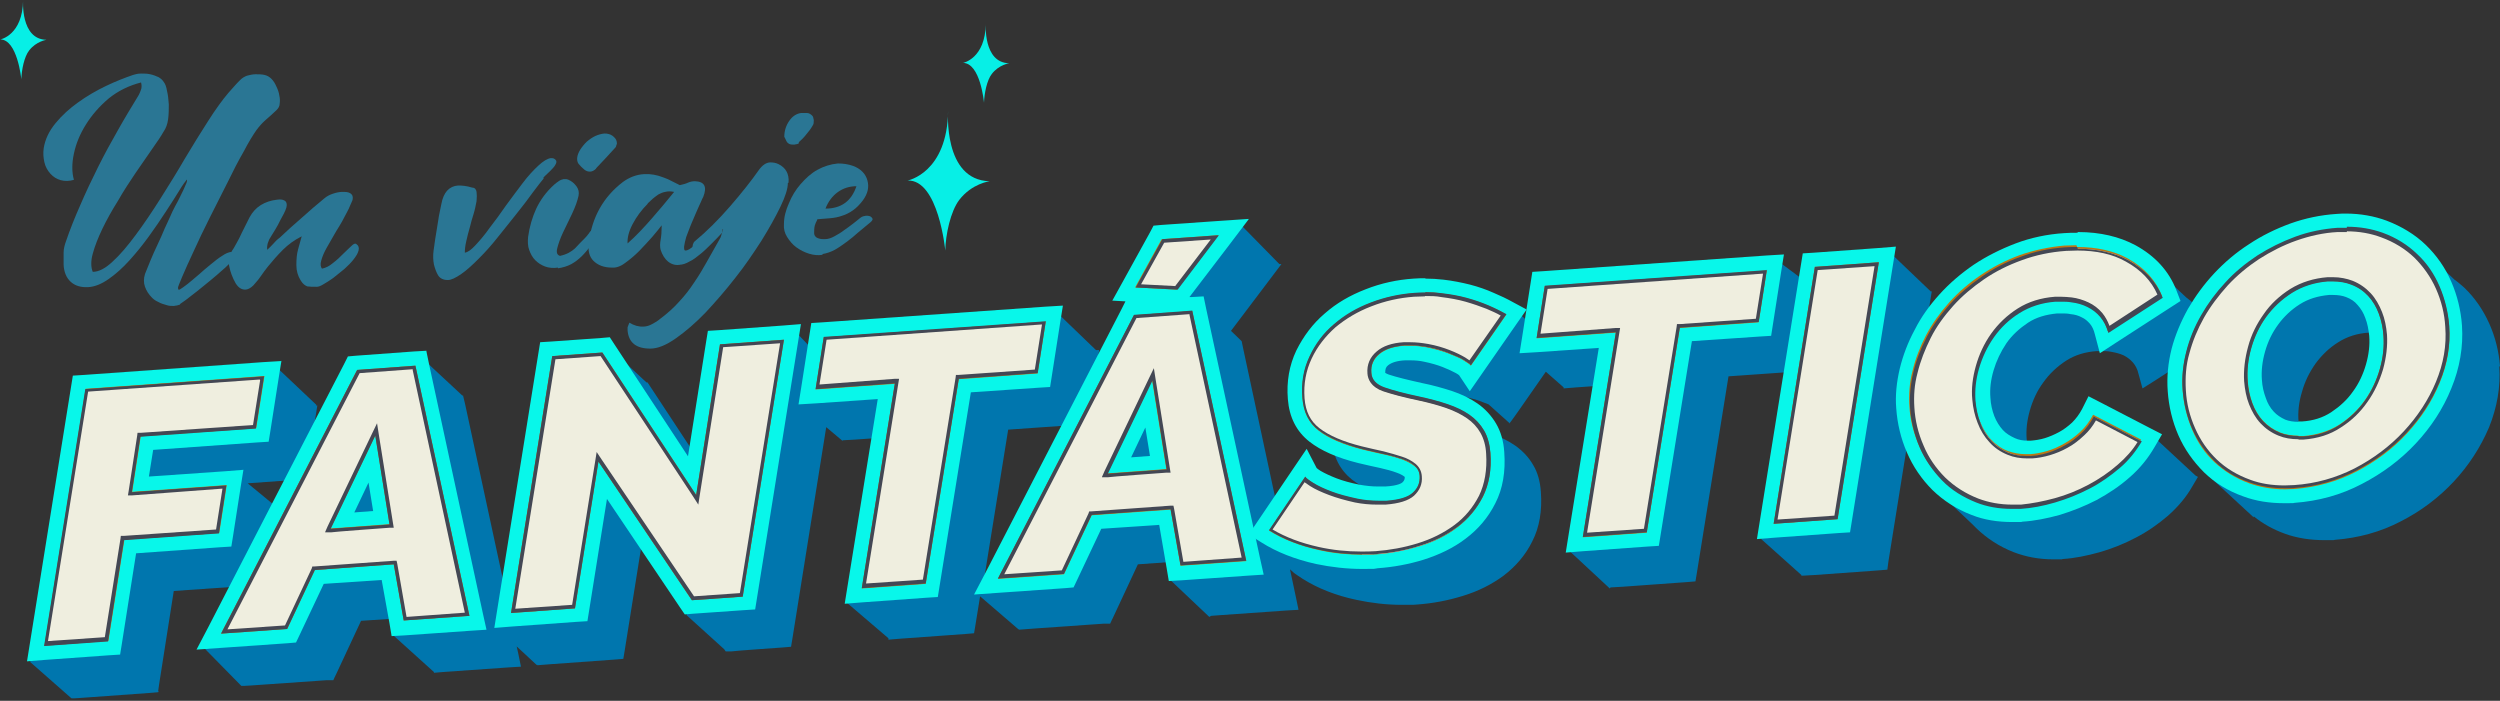
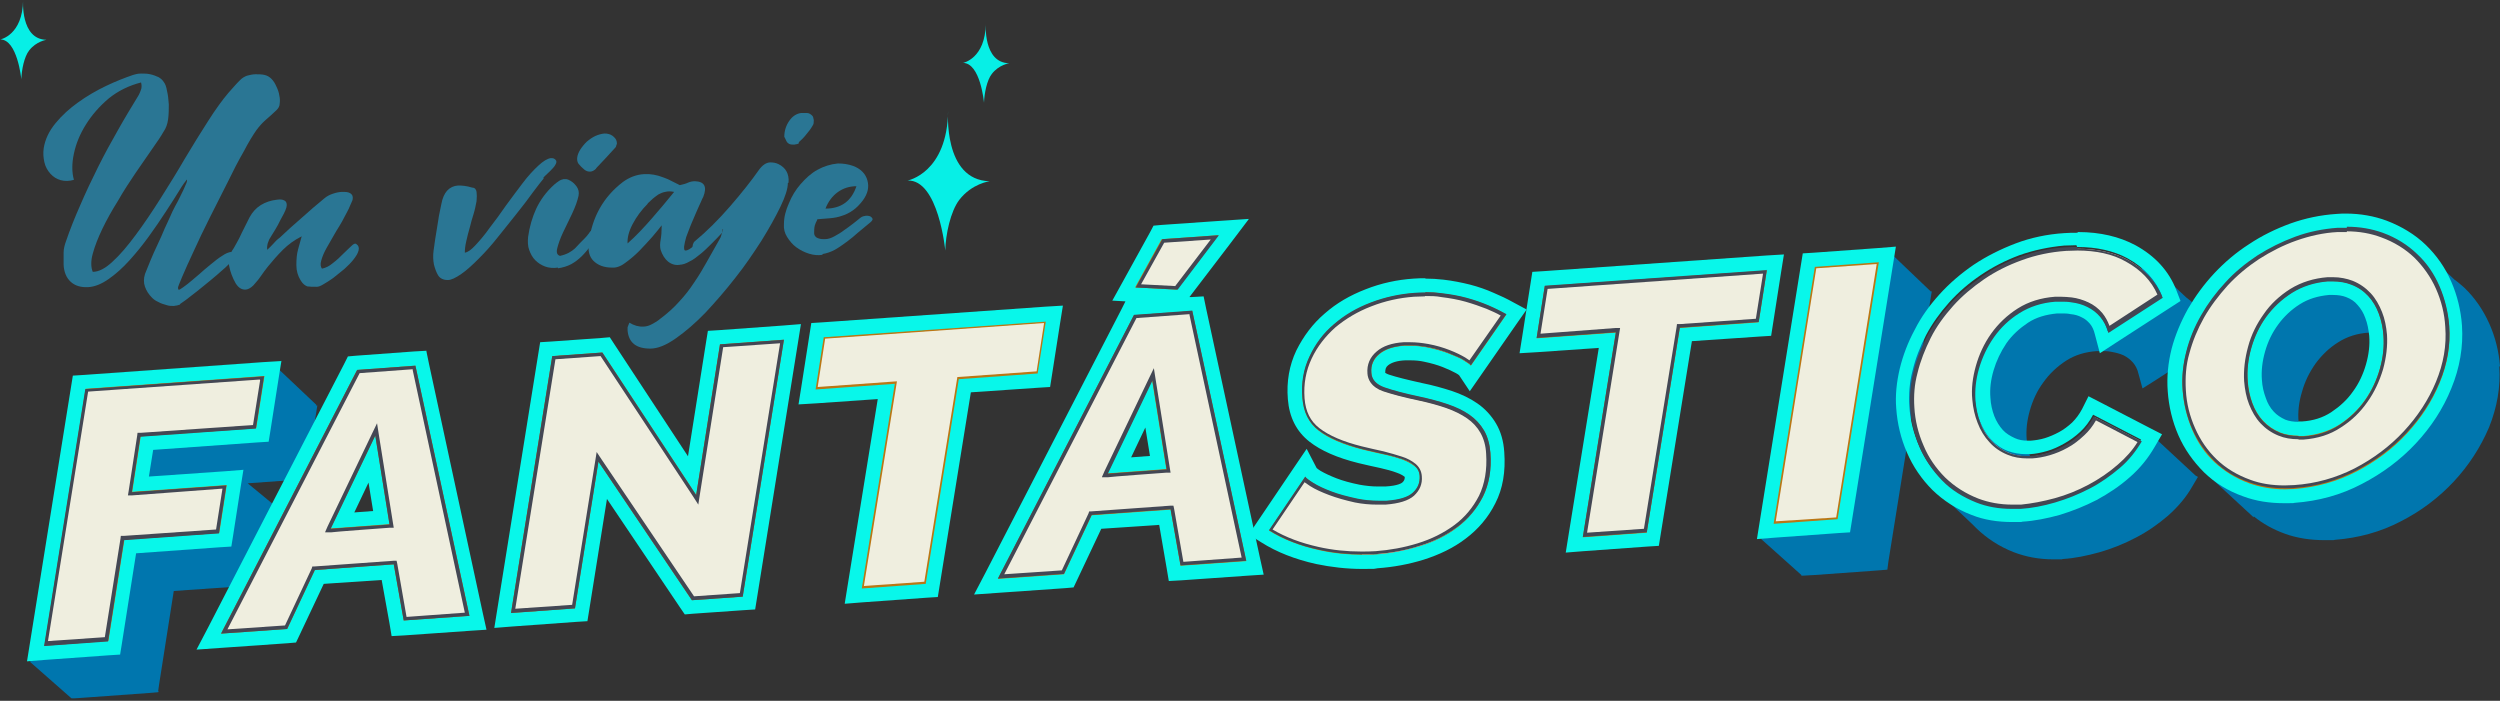
<svg xmlns="http://www.w3.org/2000/svg" width="610" height="171" viewBox="0 0 610 171" fill="none">
  <rect x="0" y="0" width="610" height="171" fill="#333333" stroke="none" />
  <g clip-path="url(#clip0_498_733)">
    <path d="M65.552 142.55L65.899 140.469L67.72 128.763L68.067 126.422L69.281 125.208L60.436 117.925L72.489 117.058L74.57 116.884L74.917 114.803L76.911 102.144L77.431 98.935H77.084L77.171 98.762L67.633 89.744L64.945 99.889L30.435 102.317L28.354 102.49L28.007 104.571L7.89 159.458L7.37 161.539L17.428 170.384H17.515C17.515 170.471 20.81 170.21 20.81 170.21L36.418 169.083L38.499 168.91L38.759 168.823L38.586 168.65L38.846 166.829L42.401 144.198L63.558 142.724L65.639 142.55H65.552ZM55.06 126.509L45.175 127.203L46.476 118.965L57.748 118.185L55.147 126.509H55.06Z" fill="#0076AE" />
-     <path d="M441.264 90.958L441.61 88.877L443.605 76.131L443.865 74.31L446.466 73.096L433.98 63.818L431.726 73.79L386.463 76.998L384.382 77.171L384.035 79.252L383.515 82.721L379.18 84.022L371.202 76.998L366.607 79.773C365.133 79.426 363.572 79.166 361.925 78.992C360.537 78.819 359.063 78.732 357.589 78.732C356.115 78.732 355.768 78.732 354.814 78.819C350.912 79.079 347.011 79.946 343.369 81.334C339.727 82.721 336.432 84.628 333.657 87.056C330.796 89.484 328.541 92.432 326.981 95.814C325.333 99.282 324.64 103.098 324.986 107.26C325.246 111.422 326.981 114.717 329.929 117.058C332.617 119.139 336.432 120.786 341.548 122.087C343.455 122.52 345.276 122.954 346.924 123.301C348.485 123.648 349.872 124.081 350.999 124.515C351.953 124.862 352.733 125.295 353.254 125.729C353.427 125.902 353.514 125.989 353.514 126.336C353.514 127.116 353.34 127.723 352.733 128.33C352.386 128.677 351.259 129.37 347.964 129.631H346.143C344.583 129.631 342.935 129.457 341.461 129.197C339.293 128.763 337.299 128.243 335.652 127.55C334.004 126.943 332.617 126.249 331.663 125.642C330.969 125.208 330.622 124.948 330.449 124.862L328.628 121.306L326.2 124.948L323.252 129.37L313.02 130.151L303.396 85.322L302.962 83.241L300.361 80.727L309.205 69.021L312.674 64.425H312.153L302.962 55.06L293.858 65.812H293.164L291.777 65.986L291.083 67.2L284.58 78.992L282.586 82.634L286.748 82.808L291.95 83.068V83.848C291.863 83.848 286.401 84.195 286.401 84.195H284.927C284.927 84.282 284.233 85.582 284.233 85.582L257.266 137.695L239.578 144.631L245.994 104.832L263.249 103.618L265.33 103.444L265.677 101.363L267.672 88.617L268.192 85.409H267.411L258.134 76.478L252.931 86.536L210.617 89.484L208.536 89.658L208.189 91.739L207.669 94.86L203.16 96.161L203.593 93.213L204.114 90.004H202.813L194.055 80.9L187.032 91.218L185.211 91.392L183.13 91.565L182.783 93.559L178.014 123.734L158.851 94.6L157.984 93.299H157.724L147.839 84.108L147.406 93.993L144.197 94.253L142.116 94.427L141.77 96.421L134.313 142.984L124.688 150.528L113.502 98.675L112.982 96.508H112.809L102.924 87.316L99.456 97.461L96.594 97.635H95.12C95.12 97.722 94.426 99.022 94.426 99.022L68.067 150.094L67.2 148.446L49.164 157.464L58.876 167.349H59.049C59.049 167.436 63.645 167.089 63.645 167.089L79.772 165.962H81.333C81.333 165.875 82.027 164.488 82.027 164.488L88.097 151.481L102.23 150.528L96.074 155.123L105.872 163.967V164.141H106.132L108.126 163.967L124.168 162.84L127.116 162.667L126.509 159.719L126.075 157.724L130.931 162.233H131.104C131.104 162.147 131.104 162.32 131.104 162.32L134.399 162.06L150.007 160.933L152.088 160.759L152.435 158.678L157.117 129.37L168.736 146.626L167.522 150.094L176.713 158.418L177.06 158.938H178.534C178.534 158.852 190.934 157.984 190.934 157.984L193.015 157.811L193.362 155.73L201.599 104.225L205.414 107.433L205.588 107.606V107.433L208.622 107.26L224.75 106.132L219.548 138.215L206.628 147.059L216.773 155.73V156.077L219.981 155.817L235.589 154.69L237.67 154.516L238.017 152.435L239.144 145.498L248.509 153.562H248.682L248.595 153.649L253.191 153.302L269.319 152.175H270.88C270.88 152.088 271.573 150.701 271.573 150.701L277.643 137.695L290.996 136.741L285.273 141.25L295.072 150.528L295.505 150.267L297.76 150.094L313.801 148.967L316.836 148.793L316.229 145.845L314.755 138.908L315.622 139.689C315.622 139.776 317.876 141.25 317.876 141.25C321.605 143.591 326.027 145.325 330.969 146.365C334.611 147.146 338.34 147.579 342.068 147.579C345.797 147.579 344.583 147.579 345.883 147.493C349.525 147.233 353.254 146.539 356.895 145.412C360.624 144.284 363.919 142.637 366.867 140.469C369.815 138.215 372.243 135.44 373.89 132.058C375.625 128.677 376.318 124.601 375.971 120.006C375.798 117.491 375.191 115.237 374.064 113.416C373.023 111.595 371.549 110.034 369.728 108.734C367.994 107.52 366 106.566 363.745 105.785C361.578 105.092 359.237 104.398 356.635 103.878C353.08 103.098 350.305 102.404 348.311 101.71C346.924 101.19 346.837 100.67 346.837 100.41C346.837 99.369 347.097 98.589 347.791 97.982C348.745 97.201 350.305 96.681 352.473 96.508H353.774C354.988 96.508 356.288 96.681 357.416 96.854C359.15 97.201 360.711 97.635 362.098 98.242C362.531 98.415 362.878 98.502 363.225 98.675L368.254 103.184V103.358C368.341 103.358 370.595 100.149 370.595 100.149L377.185 90.698L381.521 94.513V94.773L384.729 94.513L400.857 93.386L395.481 126.943L382.995 134.486L392.793 143.591L392.966 143.331L396.001 143.157L411.609 142.03L413.69 141.857L414.037 139.776L421.754 91.825L439.009 90.611L441.09 90.438L441.264 90.958ZM101.883 135.44L94.86 135.96L100.149 124.862L101.797 135.44H101.883ZM291.43 122L284.406 122.52L289.696 111.422L291.43 122Z" fill="#0076AE" />
    <path d="M471.352 71.102H471.092L461.467 61.911L457.392 72.056L452.449 72.403L450.368 72.576L450.021 74.57L441.524 128.157L429.645 131.452L439.529 140.296V140.469H439.703H439.79L442.824 140.296L458.432 139.169L460.513 138.995L460.773 137.001L470.831 74.31L471.352 71.102Z" fill="#0076AE" />
    <path d="M609.999 89.397C609.739 85.842 608.872 82.287 607.398 78.992C605.924 75.697 603.93 72.749 601.329 70.234C600.548 69.541 599.768 68.847 598.901 68.24L589.363 59.309L586.068 63.124C584.854 62.951 583.64 62.864 582.339 62.864H579.911C576.096 63.124 572.454 63.905 568.899 65.205C565.431 66.419 562.136 68.067 559.014 70.148C555.98 72.142 553.118 74.483 550.69 77.171C548.262 79.772 546.181 82.634 544.447 85.669C542.713 88.704 541.412 91.912 540.545 95.207C539.678 98.502 539.331 101.97 539.591 105.352C539.852 108.647 540.545 111.768 541.759 114.803L538.638 115.844L549.91 126.249V125.989C552.164 127.809 554.679 129.197 557.54 130.237C560.402 131.278 563.697 131.798 567.165 131.798C570.633 131.798 568.899 131.798 569.766 131.711C575.402 131.278 580.865 129.804 585.808 127.202C590.75 124.688 595.085 121.393 598.727 117.491C602.369 113.589 605.23 109.167 607.311 104.311C609.306 99.369 610.173 94.34 609.826 89.397H609.999ZM587.975 99.109C587.282 101.623 586.154 103.964 584.68 106.045C583.206 108.126 581.385 109.861 579.131 111.335C577.05 112.722 574.535 113.502 571.674 113.763H570.633C569.333 113.763 568.119 113.589 567.078 113.156C565.778 112.635 564.737 111.942 563.87 110.988C563.003 110.034 562.309 108.82 561.789 107.433C561.269 106.045 560.922 104.485 560.835 102.75C560.662 100.496 560.922 98.068 561.702 95.554C562.396 93.039 563.523 90.785 564.997 88.704C566.471 86.709 568.292 84.888 570.547 83.501C572.714 82.114 575.229 81.333 578.004 81.16H579.044C580.345 81.16 581.559 81.333 582.599 81.767C583.9 82.287 584.94 82.981 585.721 83.848C586.588 84.802 587.282 86.016 587.802 87.316C588.322 88.704 588.669 90.264 588.756 91.912C588.929 94.166 588.669 96.594 587.889 99.109H587.975Z" fill="#0076AE" />
    <path d="M525.978 107.173L523.117 109.601L521.99 108.994L519.649 107.78L518.435 110.121C517.741 111.508 516.874 112.635 515.833 113.589C514.793 114.63 513.666 115.41 512.452 116.104C511.238 116.797 510.024 117.318 508.81 117.665C507.596 118.011 506.382 118.272 505.255 118.358H504.388C503.087 118.358 501.96 118.185 500.919 117.751C499.619 117.231 498.578 116.537 497.711 115.497C496.757 114.456 496.064 113.242 495.543 111.855C494.937 110.381 494.676 108.82 494.503 107.086C494.33 104.918 494.59 102.577 495.283 100.149C495.977 97.721 497.018 95.38 498.578 93.299C500.052 91.218 501.873 89.484 504.128 88.01C506.295 86.623 508.81 85.842 511.671 85.669H512.885C513.579 85.669 514.359 85.669 515.14 85.842C516.18 86.016 517.221 86.276 518.175 86.709C519.042 87.143 519.822 87.75 520.429 88.444C521.036 89.137 521.556 90.091 521.816 91.305L522.77 94.773L525.805 92.866L539.072 84.281L540.892 83.154L540.112 81.16C538.725 77.692 536.47 74.83 533.435 72.576L523.551 63.298L521.47 67.893C519.996 67.72 518.435 67.633 516.874 67.633C515.313 67.633 514.88 67.633 513.752 67.72C509.677 67.98 505.688 68.847 502.047 70.148C498.405 71.448 495.11 73.183 492.075 75.264C489.04 77.345 486.266 79.686 483.924 82.287C481.497 84.888 479.502 87.75 477.941 90.785C476.381 93.733 475.167 96.854 474.386 100.063C473.606 103.271 473.346 106.479 473.519 109.514C473.693 112.202 474.213 114.716 475.08 117.231L469.704 116.971L481.15 127.81C481.497 128.156 481.843 128.503 482.19 128.85C484.791 131.365 487.826 133.359 491.381 134.746C494.33 135.874 497.538 136.481 501.006 136.481C504.475 136.481 502.567 136.481 503.347 136.394C506.209 136.22 509.157 135.613 512.278 134.746C515.313 133.879 518.348 132.665 521.123 131.191C523.984 129.717 526.585 127.896 529.013 125.815C531.441 123.648 533.435 121.306 534.91 118.705L536.297 116.364L535.69 116.017L526.152 107.173H525.978Z" fill="#0076AE" />
    <path d="M19.336 93.299L66.593 90.004L63.991 106.219L35.898 108.213L34.337 118.184L57.401 116.537L54.974 131.798L31.822 133.445L27.92 158.157L8.671 159.458L19.336 93.299Z" fill="#BA7715" />
    <path d="M64.512 91.825L62.517 104.485L34.337 106.479L32.256 120.005L55.321 118.358L53.5 130.064L30.348 131.711L26.446 156.423L10.839 157.551L20.897 94.86L64.598 91.738M68.587 88.097L64.251 88.357L20.55 91.478L17.775 91.652L17.342 94.34L7.284 157.03L6.59 161.366L10.925 161.019L26.533 159.892L29.308 159.718L29.741 157.03L33.21 135.006L53.673 133.532L56.448 133.359L56.881 130.671L58.702 118.965L59.396 114.63L55.06 114.976L36.331 116.277L37.372 109.774L62.778 107.953L65.552 107.779L65.986 105.091L67.98 92.345L68.674 88.01L68.587 88.097Z" fill="#08F7EA" />
    <path d="M86.016 88.617L102.664 87.403L116.537 151.828L96.941 153.215L94.513 139.515L77.778 140.729L71.015 155.123L50.812 156.51L85.929 88.617H86.016ZM83.588 126.942L93.039 126.249L90.784 111.942L83.588 126.942Z" fill="#BA7715" />
    <path d="M101.363 89.224L114.543 150.267L98.502 151.394L96.074 137.694L76.824 139.082L70.061 153.475L53.933 154.603L87.143 90.264L101.363 89.224ZM80.726 128.937L95.033 127.896L91.565 106.219L80.726 128.85M104.051 85.582L101.016 85.755L86.796 86.796L84.888 86.969L84.021 88.704L50.812 153.042L47.95 158.505L54.107 158.071L70.234 156.944L72.229 156.77L73.096 154.949L78.992 142.463L93.126 141.51L95.033 152.088L95.554 155.21L98.675 155.036L114.716 153.909L118.705 153.649L117.838 149.747L104.658 88.704L104.051 85.755V85.582ZM86.449 125.035L89.918 117.751L91.045 124.688L86.449 125.035Z" fill="#08F7EA" />
    <path d="M133.185 85.235L147.839 84.195L168.823 116.104L174.112 82.374L193.361 80.986L182.783 147.146L167.955 148.186L147.058 117.231L141.856 150.094L122.606 151.394L133.185 85.235Z" fill="#BA7715" />
    <path d="M191.28 82.894L181.222 145.585L168.823 146.452L146.018 112.635L140.295 148.446L124.688 149.574L134.746 86.883L146.972 86.016L169.863 120.786L175.673 84.021L191.28 82.894ZM195.442 79.079L191.107 79.426L175.499 80.553L172.725 80.726L172.291 83.414L167.869 111.335L149.92 84.021L148.793 82.287L146.799 82.461L134.572 83.328L131.798 83.501L131.364 86.189L121.306 148.88L120.612 153.215L124.948 152.869L140.555 151.741L143.33 151.568L143.764 148.88L148.099 121.74L165.961 148.273L167.088 149.92L169.083 149.747L181.482 148.88L184.257 148.706L184.69 146.018L194.749 83.328L195.442 78.992V79.079Z" fill="#08F7EA" />
    <path d="M216.253 95.38L196.917 96.767L199.432 80.553L257.267 76.478L254.752 92.692L235.503 94.079L227.439 144.024L208.189 145.411L216.253 95.38Z" fill="#BA7715" />
    <path d="M255.186 78.385L253.191 91.131L233.942 92.519L225.878 142.463L210.27 143.59L218.334 93.646L198.998 95.033L200.992 82.287L255.272 78.472M259.348 74.57L255.012 74.83L200.732 78.645L197.957 78.819L197.524 81.593L195.53 94.34L194.836 98.675L199.171 98.415L214.172 97.374L206.802 142.983L206.108 147.319L210.444 146.972L226.051 145.845L228.826 145.671L229.26 142.983L236.89 95.727L253.451 94.6L256.226 94.426L256.66 91.652L258.654 78.905L259.348 74.57Z" fill="#08F7EA" />
    <path d="M275.562 75.177L292.211 73.963L306.084 138.388L286.488 139.775L284.06 126.075L267.325 127.289L260.562 141.683L240.358 143.07L275.476 75.177H275.562ZM273.135 113.589L282.586 112.895L280.331 98.588L273.135 113.589ZM274.088 71.795L282.412 56.708L300.881 55.407L287.962 72.489L274.088 71.795Z" fill="#BA7715" />
    <path d="M297.239 57.402L287.181 70.668L276.949 70.148L283.452 58.355L297.153 57.402M290.909 75.871L304.089 136.914L288.048 138.041L285.62 124.341L266.371 125.729L259.607 140.122L243.479 141.25L276.689 76.911L290.909 75.871ZM270.273 115.497L284.58 114.456L281.111 92.779L270.273 115.41M304.696 53.413L297.066 53.933L283.366 54.887L281.458 55.061L280.591 56.708L274.088 68.501L271.4 73.356L274.608 73.53L273.741 75.264L240.531 139.602L237.67 145.065L243.826 144.631L259.954 143.504L261.949 143.331L262.816 141.51L268.712 129.024L282.845 128.07L284.666 138.648L285.187 141.77L288.308 141.596L304.349 140.469L308.338 140.209L307.471 136.307L294.291 75.264L293.684 72.316L290.649 72.489H290.216L300.014 59.656L304.609 53.587L304.696 53.413ZM275.995 111.595L279.464 104.311L280.591 111.248L275.995 111.595Z" fill="#08F7EA" />
    <path d="M332.356 137.174C328.715 137.174 324.986 136.828 321.431 135.961C316.575 134.92 312.24 133.186 308.598 130.931L307.124 129.978L318.57 112.983L319.87 115.41C319.957 115.497 320.391 115.844 321.258 116.364C322.298 117.058 323.685 117.665 325.42 118.359C327.154 119.052 329.148 119.572 331.403 120.006C332.963 120.353 334.611 120.526 336.258 120.526H338.166C341.461 120.266 342.848 119.572 343.455 118.966C344.236 118.185 344.582 117.405 344.496 116.278C344.496 115.757 344.322 115.41 343.889 115.064C343.282 114.543 342.415 114.11 341.374 113.763C340.16 113.329 338.773 112.896 337.212 112.549C335.565 112.202 333.744 111.769 331.923 111.335C326.894 110.121 323.252 108.474 320.651 106.479C317.876 104.312 316.315 101.19 316.055 97.288C315.795 93.3 316.402 89.571 317.963 86.276C319.523 82.981 321.691 80.12 324.379 77.779C327.067 75.437 330.275 73.617 333.83 72.229C337.386 70.842 341.201 69.975 345.016 69.715C345.97 69.715 346.837 69.628 347.791 69.628C349.178 69.628 350.652 69.628 352.039 69.888C354.207 70.148 356.375 70.582 358.283 71.102C360.277 71.622 362.098 72.229 363.745 73.01C365.393 73.703 366.953 74.484 368.254 75.177L369.988 76.131L358.716 92.346L357.415 90.351C357.329 90.351 356.982 90.005 356.201 89.571C355.334 89.051 354.12 88.531 352.733 87.924C351.346 87.317 349.698 86.883 347.964 86.536C346.663 86.276 345.363 86.103 344.062 86.103H342.675C340.42 86.276 338.686 86.796 337.559 87.75C336.605 88.531 336.172 89.571 336.258 90.958C336.258 91.392 336.345 92.346 338.339 93.039C340.247 93.733 343.108 94.427 346.75 95.207C349.265 95.727 351.606 96.334 353.774 97.115C355.941 97.895 357.936 98.849 359.583 99.976C361.317 101.19 362.705 102.664 363.658 104.398C364.699 106.133 365.219 108.214 365.393 110.641C365.74 115.064 365.046 118.966 363.398 122.174C361.751 125.382 359.496 128.07 356.635 130.238C353.86 132.319 350.565 133.966 346.924 135.093C343.369 136.221 339.727 136.914 336.085 137.088C334.871 137.174 333.57 137.174 332.356 137.174Z" fill="#BA7715" />
    <path d="M347.791 71.362C349.178 71.362 350.479 71.362 351.779 71.622C353.947 71.882 355.942 72.229 357.849 72.749C359.757 73.269 361.491 73.876 363.138 74.57C364.786 75.264 366.26 75.957 367.561 76.738L358.89 89.224C358.716 88.964 358.196 88.617 357.242 88.01C356.288 87.403 355.074 86.883 353.514 86.276C352.04 85.669 350.305 85.235 348.398 84.802C347.01 84.542 345.623 84.368 344.149 84.368H342.675C339.987 84.542 337.993 85.235 336.519 86.449C335.131 87.663 334.438 89.137 334.611 91.045C334.698 92.692 335.825 93.906 337.819 94.6C339.814 95.294 342.675 96.074 346.403 96.855C348.831 97.375 351.172 97.982 353.167 98.675C355.161 99.369 356.982 100.236 358.543 101.277C360.104 102.317 361.231 103.618 362.098 105.092C362.965 106.566 363.485 108.474 363.659 110.555C363.919 114.63 363.312 118.185 361.838 121.22C360.277 124.168 358.196 126.682 355.595 128.677C352.993 130.671 349.872 132.232 346.403 133.272C342.935 134.313 339.467 135.007 335.998 135.267C334.784 135.353 333.57 135.353 332.443 135.353C328.888 135.353 325.333 135.007 321.865 134.226C317.182 133.186 313.107 131.625 309.639 129.457L318.483 116.364C318.656 116.624 319.263 117.144 320.477 117.925C321.691 118.705 323.165 119.399 324.9 120.006C326.72 120.7 328.801 121.306 331.143 121.74C332.877 122.087 334.611 122.26 336.345 122.26H338.34C341.374 122.087 343.542 121.393 344.756 120.266C345.97 119.139 346.49 117.838 346.403 116.191C346.403 115.237 345.97 114.37 345.19 113.763C344.409 113.156 343.455 112.636 342.155 112.115C340.854 111.682 339.38 111.248 337.733 110.901C336.085 110.555 334.264 110.121 332.443 109.687C327.761 108.474 324.206 106.999 321.778 105.092C319.35 103.271 318.05 100.583 317.789 97.201C317.529 93.473 318.136 90.091 319.524 87.056C320.998 84.022 322.992 81.334 325.507 79.166C328.108 76.998 331.056 75.264 334.524 73.876C337.993 72.576 341.461 71.796 345.19 71.535C346.057 71.535 346.924 71.449 347.791 71.449M347.791 67.894C346.837 67.894 345.883 67.894 344.929 67.98C340.941 68.24 336.952 69.108 333.224 70.582C329.408 72.056 326.113 73.963 323.252 76.478C320.304 78.992 318.05 82.027 316.315 85.496C314.581 89.137 313.887 93.126 314.234 97.375C314.581 101.797 316.315 105.265 319.524 107.78C322.298 109.948 326.2 111.682 331.403 112.982C333.31 113.416 335.045 113.849 336.779 114.196C338.253 114.543 339.64 114.89 340.767 115.324C341.808 115.67 342.415 116.104 342.762 116.364C342.762 116.884 342.675 117.231 342.241 117.665C342.068 117.838 341.201 118.532 337.993 118.705H336.258C334.698 118.705 333.224 118.532 331.75 118.272C329.582 117.838 327.674 117.318 326.114 116.711C324.553 116.104 323.252 115.497 322.212 114.89C321.691 114.543 321.431 114.37 321.258 114.196L318.83 109.514L315.535 114.37L306.691 127.463L304.696 130.411L307.731 132.319C311.546 134.746 316.055 136.481 321.084 137.608C324.813 138.388 328.628 138.822 332.357 138.822C336.085 138.822 334.958 138.822 336.172 138.648C339.9 138.388 343.715 137.695 347.357 136.567C351.172 135.353 354.641 133.706 357.589 131.451C360.711 129.11 363.138 126.249 364.873 122.781C366.693 119.225 367.387 115.063 367.04 110.294C366.867 107.606 366.173 105.265 365.046 103.358C363.919 101.45 362.358 99.716 360.45 98.415C358.716 97.201 356.548 96.161 354.207 95.38C352.04 94.687 349.612 93.993 347.01 93.473C343.455 92.692 340.681 91.999 338.86 91.392C338.166 91.132 337.993 90.958 337.993 90.958C337.993 90.004 338.166 89.571 338.686 89.137C339.553 88.444 340.941 88.01 342.848 87.923H344.062C345.276 87.923 346.403 88.01 347.531 88.27C349.178 88.617 350.739 89.051 352.04 89.571C353.34 90.091 354.467 90.611 355.248 91.045C355.681 91.305 355.855 91.392 356.028 91.565L358.629 95.467L361.578 91.218L370.249 78.732L372.503 75.524L369.121 73.703C367.734 72.923 366.086 72.142 364.439 71.449C362.705 70.668 360.711 69.975 358.716 69.454C356.635 68.934 354.467 68.501 352.213 68.24C350.739 68.067 349.265 67.98 347.791 67.98V67.894Z" fill="#08F7EA" />
    <path d="M392.186 82.981L372.85 84.282L375.364 68.154L433.199 63.992L430.685 80.206L411.435 81.594L403.371 131.538L384.122 132.926L392.186 82.981Z" fill="#BA7715" />
    <path d="M431.118 65.899L429.124 78.645L409.874 80.033L401.81 129.977L386.203 131.105L394.267 81.16L374.931 82.547L376.925 69.801L431.205 65.986M435.28 62.084L430.945 62.344L376.665 66.159L373.89 66.333L373.457 69.107L371.462 81.854L370.769 86.189L375.104 85.929L390.105 84.888L382.734 130.498L382.041 134.833L386.376 134.486L401.984 133.359L404.759 133.186L405.192 130.498L412.823 83.241L429.384 82.114L432.159 81.94L432.592 79.166L434.587 66.419L435.28 62.084Z" fill="#08F7EA" />
    <path d="M441.263 63.471L460.513 62.084L449.934 128.243L430.685 129.631L441.263 63.471Z" fill="#BA7715" />
    <path d="M458.432 63.992L448.373 126.682L432.766 127.81L442.824 65.119L458.432 63.992ZM462.594 60.176L458.258 60.523L442.651 61.65L439.876 61.824L439.442 64.512L429.384 127.203L428.69 131.538L433.026 131.191L448.634 130.064L451.408 129.891L451.842 127.203L461.9 64.512L462.594 60.176Z" fill="#08F7EA" />
-     <path d="M491.035 125.815C487.653 125.815 484.531 125.295 481.757 124.167C478.288 122.867 475.34 120.873 472.826 118.445C470.311 116.017 468.317 113.069 466.93 109.86C465.542 106.652 464.675 103.184 464.415 99.629C464.242 96.594 464.415 93.559 465.282 90.438C466.062 87.316 467.19 84.281 468.75 81.42C470.311 78.472 472.306 75.697 474.647 73.096C476.988 70.494 479.676 68.153 482.624 66.159C485.572 64.165 488.867 62.43 492.422 61.13C495.977 59.829 499.792 59.049 503.868 58.702C504.908 58.702 505.949 58.615 506.902 58.615C512.018 58.615 516.441 59.656 520.082 61.563C524.504 63.991 527.539 67.373 529.274 71.622L529.794 72.922L513.319 83.588L512.712 81.246C512.365 79.859 511.845 78.819 511.151 78.038C510.458 77.171 509.59 76.564 508.637 76.044C507.596 75.523 506.556 75.263 505.342 75.09C504.561 75.003 503.781 74.917 503.001 74.917H501.787C498.752 75.09 496.151 75.957 493.896 77.431C491.555 78.905 489.647 80.726 488.173 82.894C486.613 85.062 485.485 87.489 484.792 90.004C484.098 92.519 483.838 94.946 483.925 97.201C484.098 99.022 484.445 100.669 484.965 102.23C485.572 103.704 486.352 105.005 487.306 106.132C488.26 107.172 489.474 108.04 490.861 108.56C491.988 108.993 493.289 109.253 494.676 109.253C496.064 109.253 495.283 109.253 495.63 109.253C496.844 109.167 498.058 108.907 499.359 108.56C500.659 108.213 501.96 107.606 503.174 106.912C504.388 106.219 505.602 105.352 506.729 104.311C507.77 103.271 508.723 102.057 509.504 100.583L510.284 99.022L525.198 106.739L524.331 108.3C522.857 110.814 520.949 113.155 518.608 115.236C516.267 117.317 513.666 119.052 510.891 120.526C508.116 122 505.168 123.214 502.22 124.081C499.185 124.948 496.237 125.468 493.463 125.728C492.682 125.728 491.902 125.815 491.121 125.815H491.035Z" fill="#BA7715" />
    <path d="M506.816 60.263C511.672 60.263 515.747 61.217 519.129 63.038C523.204 65.292 525.979 68.327 527.54 72.229L514.273 80.813C513.84 79.252 513.233 77.952 512.279 76.911C511.412 75.871 510.371 75.09 509.157 74.483C507.943 73.876 506.729 73.529 505.342 73.356C504.475 73.269 503.608 73.183 502.741 73.183H501.353C498.059 73.443 495.11 74.31 492.596 75.957C490.081 77.605 488 79.512 486.353 81.853C484.705 84.195 483.491 86.796 482.711 89.484C481.931 92.259 481.67 94.86 481.844 97.288C482.017 99.282 482.364 101.103 483.058 102.75C483.751 104.398 484.619 105.959 485.746 107.173C486.873 108.387 488.26 109.427 489.908 110.034C491.295 110.554 492.769 110.814 494.33 110.814C495.891 110.814 495.024 110.814 495.371 110.814C496.671 110.728 498.059 110.468 499.533 110.034C501.007 109.6 502.307 108.994 503.695 108.213C505.082 107.433 506.383 106.479 507.597 105.352C508.81 104.225 509.851 102.837 510.718 101.19L522.424 107.259C521.036 109.6 519.216 111.768 517.048 113.763C514.793 115.757 512.366 117.404 509.678 118.792C506.99 120.179 504.215 121.306 501.267 122.173C498.319 123.04 495.544 123.561 492.856 123.734H490.688C487.567 123.734 484.619 123.214 482.017 122.173C478.809 120.959 476.034 119.139 473.693 116.797C471.352 114.456 469.531 111.768 468.231 108.733C466.93 105.699 466.063 102.49 465.889 99.109C465.716 96.247 465.889 93.386 466.67 90.438C467.363 87.49 468.491 84.628 469.965 81.767C471.439 78.992 473.346 76.304 475.601 73.79C477.855 71.275 480.37 69.107 483.318 67.113C486.266 65.119 489.301 63.558 492.769 62.257C496.238 61.043 499.879 60.263 503.695 59.916C504.735 59.916 505.689 59.829 506.643 59.829M506.816 56.794C505.776 56.794 504.735 56.794 503.695 56.881C499.533 57.141 495.457 58.008 491.815 59.396C488.174 60.783 484.705 62.517 481.584 64.598C478.549 66.679 475.688 69.107 473.26 71.795C470.832 74.483 468.751 77.345 467.19 80.466C465.543 83.501 464.329 86.709 463.548 89.918C462.768 93.212 462.421 96.507 462.681 99.629C462.941 103.357 463.808 106.999 465.282 110.381C466.756 113.849 468.924 116.971 471.525 119.572C474.213 122.173 477.422 124.254 481.063 125.642C484.098 126.856 487.393 127.376 491.035 127.376C494.677 127.376 492.596 127.376 493.463 127.289C496.324 127.116 499.446 126.509 502.567 125.642C505.689 124.688 508.724 123.474 511.585 122C514.447 120.439 517.221 118.618 519.649 116.451C522.164 114.283 524.158 111.768 525.719 109.08L527.54 105.959L524.331 104.311L512.626 98.242L509.591 96.681L508.03 99.802C507.336 101.103 506.556 102.143 505.602 103.097C504.562 104.051 503.521 104.831 502.394 105.438C501.267 106.045 500.053 106.566 498.926 106.912C497.798 107.259 496.584 107.433 495.544 107.519H494.764C493.55 107.519 492.596 107.346 491.642 106.912C490.515 106.392 489.474 105.785 488.694 104.918C487.827 103.964 487.133 102.837 486.613 101.537C486.093 100.149 485.746 98.675 485.659 97.028C485.486 94.947 485.746 92.692 486.439 90.351C487.133 88.01 488.174 85.842 489.561 83.761C490.948 81.767 492.769 80.119 494.85 78.732C496.845 77.431 499.186 76.738 501.96 76.478H503.088C503.781 76.478 504.475 76.478 505.255 76.651C506.209 76.738 507.163 76.998 507.943 77.431C508.724 77.778 509.331 78.298 509.938 78.992C510.458 79.599 510.892 80.466 511.152 81.593L512.366 86.189L516.354 83.588L529.621 75.004L532.049 73.443L531.008 70.755C529.187 66.072 525.806 62.431 521.037 59.829C517.135 57.748 512.452 56.621 507.076 56.621L506.816 56.794Z" fill="#08F7EA" />
    <path d="M557.454 121.046C554.072 121.046 550.95 120.526 548.089 119.486C544.621 118.185 541.586 116.364 539.071 113.936C536.557 111.508 534.562 108.734 533.175 105.525C531.788 102.317 530.921 98.935 530.66 95.38C530.4 92.085 530.66 88.79 531.614 85.496C532.481 82.287 533.695 79.166 535.429 76.218C537.077 73.269 539.158 70.495 541.586 67.894C544.014 65.292 546.702 63.038 549.736 61.044C552.771 59.049 555.98 57.488 559.448 56.275C562.916 55.06 566.471 54.28 570.2 54.02H572.628C576.009 54.02 579.131 54.54 581.992 55.581C585.461 56.881 588.496 58.789 590.923 61.13C593.351 63.471 595.346 66.333 596.733 69.628C598.12 72.836 598.987 76.218 599.247 79.686C599.594 84.542 598.727 89.484 596.82 94.253C594.825 98.935 592.051 103.358 588.409 107.173C584.854 110.988 580.518 114.196 575.663 116.711C570.807 119.225 565.518 120.699 559.968 121.133C559.101 121.133 558.234 121.22 557.454 121.22V121.046ZM569.246 70.321H568.119C565.171 70.495 562.483 71.362 560.228 72.836C557.887 74.31 555.893 76.131 554.419 78.299C552.858 80.466 551.731 82.894 551.037 85.409C550.343 88.01 549.997 90.525 550.17 92.866C550.257 94.6 550.604 96.248 551.211 97.722C551.731 99.196 552.511 100.496 553.465 101.537C554.419 102.577 555.546 103.358 556.933 103.965C558.061 104.398 559.361 104.658 560.835 104.658C562.309 104.658 561.529 104.658 561.876 104.658C564.911 104.485 567.512 103.618 569.766 102.144C572.107 100.67 574.015 98.762 575.576 96.594C577.137 94.427 578.264 91.999 579.044 89.397C579.738 86.796 580.085 84.282 579.911 81.94C579.825 80.206 579.478 78.559 578.871 77.085C578.351 75.611 577.57 74.397 576.616 73.356C575.663 72.316 574.535 71.535 573.148 71.015C572.021 70.582 570.72 70.321 569.246 70.321Z" fill="#BA7715" />
    <path d="M572.628 55.581C575.836 55.581 578.697 56.101 581.385 57.055C584.68 58.269 587.455 60.003 589.796 62.257C592.137 64.512 593.958 67.113 595.259 70.148C596.56 73.183 597.34 76.391 597.6 79.686C597.947 84.281 597.167 88.877 595.259 93.473C593.351 98.068 590.663 102.144 587.195 105.872C583.727 109.601 579.651 112.635 574.969 115.063C570.287 117.491 565.257 118.878 559.968 119.312C559.188 119.312 558.321 119.399 557.54 119.399C554.332 119.399 551.471 118.878 548.783 117.925C545.488 116.711 542.713 114.977 540.372 112.809C538.031 110.641 536.21 107.953 534.909 104.918C533.609 101.883 532.828 98.675 532.568 95.38C532.395 92.259 532.568 89.137 533.435 86.102C534.216 82.981 535.43 80.033 537.077 77.171C538.724 74.31 540.632 71.622 542.973 69.194C545.314 66.68 547.916 64.512 550.777 62.604C553.638 60.697 556.76 59.136 560.055 58.008C563.35 56.795 566.818 56.101 570.373 55.841H572.628M560.835 106.392H562.049C565.344 106.132 568.292 105.178 570.807 103.618C573.321 101.97 575.402 99.976 577.05 97.635C578.697 95.293 579.911 92.692 580.692 89.918C581.472 87.143 581.819 84.455 581.559 81.854C581.385 79.946 581.039 78.212 580.432 76.478C579.825 74.83 578.958 73.356 577.83 72.142C576.703 70.928 575.316 69.974 573.668 69.368C572.368 68.847 570.807 68.587 569.159 68.587C567.512 68.587 568.379 68.587 567.945 68.587C564.737 68.847 561.789 69.714 559.275 71.362C556.76 72.922 554.679 74.917 552.945 77.258C551.297 79.599 550.083 82.114 549.303 84.888C548.523 87.663 548.176 90.351 548.436 92.952C548.609 94.86 548.956 96.681 549.563 98.328C550.17 99.976 551.037 101.45 552.164 102.664C553.292 103.878 554.679 104.832 556.326 105.525C557.627 106.045 559.188 106.306 560.835 106.306M572.628 52.112C571.761 52.112 570.98 52.112 570.113 52.199C566.211 52.459 562.483 53.239 558.841 54.54C555.286 55.841 551.904 57.488 548.783 59.569C545.661 61.564 542.8 63.992 540.285 66.68C537.771 69.368 535.69 72.229 533.869 75.35C532.135 78.472 530.747 81.767 529.88 85.062C529.013 88.53 528.666 91.999 528.926 95.467C529.186 99.195 530.054 102.837 531.528 106.219C533.002 109.601 535.169 112.635 537.771 115.237C540.459 117.838 543.667 119.832 547.395 121.133C550.43 122.26 553.725 122.78 557.28 122.78C560.835 122.78 559.014 122.78 559.882 122.694C565.691 122.26 571.154 120.786 576.27 118.098C581.299 115.497 585.721 112.202 589.449 108.213C593.178 104.225 596.126 99.716 598.12 94.773C600.201 89.744 601.068 84.542 600.722 79.426C600.461 75.784 599.594 72.142 598.12 68.76C596.646 65.292 594.479 62.257 591.877 59.743C589.276 57.228 585.981 55.234 582.339 53.846C579.304 52.719 575.923 52.112 572.368 52.112H572.628ZM560.835 102.924C559.621 102.924 558.494 102.751 557.627 102.404C556.5 101.883 555.546 101.276 554.766 100.409C553.899 99.456 553.292 98.415 552.858 97.114C552.338 95.727 551.991 94.253 551.904 92.692C551.731 90.525 551.991 88.183 552.685 85.755C553.378 83.328 554.419 81.16 555.893 79.166C557.28 77.258 559.101 75.524 561.182 74.223C563.263 72.922 565.518 72.229 568.292 71.969H569.246C570.46 71.969 571.587 72.142 572.454 72.489C573.582 72.922 574.535 73.529 575.229 74.397C576.096 75.35 576.703 76.391 577.137 77.605C577.657 78.906 577.917 80.379 578.09 81.94C578.264 84.108 578.004 86.449 577.31 88.877C576.616 91.305 575.576 93.559 574.102 95.554C572.714 97.548 570.894 99.195 568.813 100.583C566.818 101.883 564.477 102.664 561.702 102.837H560.749L560.835 102.924Z" fill="#08F7EA" />
    <path d="M21.244 95.38L63.992 92.345L62.171 104.137L33.99 106.132L31.823 120.525L54.887 118.878L53.153 129.716L30.002 131.364L26.013 156.076L11.273 157.117L21.244 95.38Z" fill="#EFEEDF" />
    <path d="M63.471 92.778L61.737 103.704L34.25 105.611H33.556L33.47 106.305L31.389 119.832L31.215 120.872H32.256L54.28 119.225L52.719 129.196L30.175 130.757H29.481L29.395 131.451L25.579 155.469L11.706 156.423L21.504 95.553L63.385 92.605M64.512 91.825L20.81 94.946L10.752 157.637L26.36 156.51L30.262 131.798L53.413 130.15L55.234 118.444L32.169 120.092L34.25 106.565L62.431 104.571L64.425 91.825H64.512Z" fill="#434754" />
    <path d="M87.404 90.698L101.017 89.744L113.937 149.92L98.763 150.96L96.335 137.26L76.392 138.648L69.628 153.041L54.541 154.082L87.317 90.698H87.404ZM80.034 129.37L95.555 128.243L91.826 104.744L80.034 129.37Z" fill="#EFEEDF" />
    <path d="M100.67 90.177L113.416 149.487L99.196 150.527L96.941 137.607L96.768 136.827H95.988L76.738 138.214H76.218L76.044 138.735L69.541 152.608L55.494 153.562L87.75 91.044L100.757 90.091M79.339 129.89H80.814C80.814 129.804 95.121 128.763 95.121 128.763H96.074L95.901 127.723L92.433 106.045L91.999 103.271L90.785 105.785L79.946 128.416L79.339 129.804M101.364 89.224L87.143 90.264L53.934 154.602L70.061 153.475L76.825 139.081L96.074 137.694L98.502 151.394L114.543 150.267L101.364 89.224ZM80.727 128.936L91.565 106.305L95.034 127.983L80.727 129.023V128.936Z" fill="#434754" />
    <path d="M135.094 87.316L146.713 86.449L170.124 121.913L176.021 84.368L190.848 83.328L180.876 145.151L169.084 145.932L145.759 111.421L139.95 148.013L125.209 149.053L135.094 87.316Z" fill="#EFEEDF" />
    <path d="M190.327 83.848L180.529 144.718L169.344 145.498L146.799 112.115L145.585 110.294L145.239 112.462L139.602 147.579L125.729 148.533L135.527 87.663L146.539 86.883L169.17 121.22L170.384 123.127L170.731 120.873L176.454 84.715L190.327 83.761M191.281 82.894L175.674 84.021L169.864 120.786L146.973 86.016L134.747 86.883L124.688 149.574L140.296 148.446L146.019 112.635L168.824 146.452L181.223 145.585L191.281 82.894Z" fill="#434754" />
    <path d="M218.855 93.039L199.519 94.426L201.339 82.634L254.752 78.818L252.931 90.611L233.595 91.998L225.531 141.943L210.791 142.983L218.855 93.039Z" fill="#EFEEDF" />
-     <path d="M254.232 79.252L252.498 90.177L233.942 91.478H233.248L233.162 92.172L225.184 141.423L211.311 142.377L219.201 93.472L219.375 92.432H218.248L199.952 93.819L201.686 82.894L254.232 79.165M255.272 78.385L200.992 82.2L198.998 94.947L218.334 93.559L210.27 143.504L225.878 142.377L233.942 92.432L253.191 91.045L255.186 78.298L255.272 78.385Z" fill="#434754" />
    <path d="M276.95 77.258L290.563 76.304L303.483 136.48L288.309 137.521L285.881 123.82L265.938 125.208L259.174 139.602L244.087 140.642L276.863 77.258H276.95ZM269.579 116.017L285.1 114.889L281.372 91.391L269.579 116.017ZM277.73 69.801L283.8 58.788L296.373 57.921L287.008 70.234L277.73 69.801Z" fill="#EFEEDF" />
    <path d="M295.418 58.442L286.747 69.801L278.423 69.367L284.059 59.222L295.418 58.442ZM290.216 76.737L302.962 136.047L288.742 137.087L286.487 124.168L286.314 123.387H285.534L266.284 124.774H265.764L265.59 125.295L259.087 139.168L245.04 140.122L277.296 77.605L290.303 76.651M268.885 116.45H270.359C270.359 116.364 284.666 115.323 284.666 115.323H285.62L285.447 114.283L281.978 92.605L281.545 89.831L280.331 92.345L269.492 114.976L268.885 116.364M297.326 57.401L283.626 58.355L277.123 70.148L287.354 70.668L297.413 57.401H297.326ZM290.909 75.784L276.689 76.824L243.479 141.163L259.607 140.035L266.371 125.642L285.62 124.254L288.048 137.954L304.089 136.827L290.909 75.784ZM270.359 115.497L281.198 92.865L284.666 114.543L270.359 115.583V115.497Z" fill="#434754" />
    <path d="M332.357 135.006C328.888 135.006 325.333 134.66 321.865 133.879C317.443 132.925 313.541 131.365 310.159 129.37L318.483 117.144C318.83 117.404 319.264 117.751 320.217 118.358C321.431 119.139 322.905 119.832 324.726 120.526C326.547 121.22 328.628 121.827 330.969 122.26C332.704 122.607 334.438 122.78 336.259 122.78H338.253C341.461 122.52 343.629 121.827 344.93 120.699C346.23 119.485 346.837 118.011 346.664 116.277C346.664 115.15 346.144 114.283 345.276 113.589C344.496 112.982 343.456 112.375 342.155 111.942C340.854 111.508 339.38 111.075 337.733 110.641C336.085 110.294 334.264 109.861 332.443 109.427C327.848 108.3 324.293 106.739 321.952 104.918C319.697 103.097 318.397 100.583 318.136 97.288C317.876 93.646 318.483 90.351 319.871 87.316C321.258 84.281 323.252 81.68 325.767 79.599C328.281 77.431 331.23 75.697 334.611 74.397C337.993 73.096 341.548 72.316 345.19 72.055C346.057 72.055 346.924 71.969 347.791 71.969C349.092 71.969 350.479 71.969 351.693 72.229C353.774 72.489 355.768 72.836 357.676 73.356C359.497 73.876 361.318 74.483 362.878 75.177C364.266 75.784 365.653 76.391 366.867 77.085L358.716 88.79C358.456 88.617 358.023 88.27 357.329 87.923C356.375 87.316 355.075 86.709 353.514 86.102C351.953 85.495 350.219 84.975 348.311 84.628C346.924 84.368 345.45 84.195 343.976 84.195H342.502C339.727 84.368 337.646 85.149 336.085 86.362C334.524 87.663 333.831 89.311 334.004 91.392C334.091 93.299 335.305 94.6 337.559 95.38C339.64 96.074 342.502 96.854 346.23 97.635C348.658 98.155 350.913 98.762 352.994 99.456C354.988 100.149 356.809 101.016 358.283 102.057C359.757 103.097 360.884 104.311 361.751 105.785C362.618 107.259 363.052 108.994 363.225 111.075C363.485 115.063 362.878 118.618 361.404 121.48C359.93 124.428 357.849 126.856 355.248 128.763C352.647 130.671 349.612 132.232 346.23 133.272C342.849 134.313 339.38 135.006 335.912 135.18C334.698 135.267 333.571 135.267 332.357 135.267V135.006Z" fill="#EFEEDF" />
    <path d="M347.791 72.229C349.091 72.229 350.392 72.229 351.693 72.489C353.774 72.749 355.768 73.096 357.589 73.616C359.41 74.136 361.144 74.743 362.705 75.35C363.919 75.871 365.133 76.391 366.173 76.998L358.543 87.923C358.283 87.75 357.936 87.49 357.502 87.229C356.462 86.623 355.248 86.016 353.687 85.409C352.126 84.802 350.392 84.281 348.484 83.934C347.01 83.674 345.536 83.501 344.062 83.501H342.501C339.64 83.674 337.386 84.455 335.912 85.755C334.264 87.143 333.484 88.964 333.657 91.131C333.744 92.519 334.524 94.426 337.472 95.467C339.553 96.16 342.415 96.941 346.143 97.721C348.571 98.242 350.826 98.849 352.82 99.542C354.814 100.236 356.548 101.103 357.936 102.057C359.323 103.011 360.45 104.224 361.231 105.612C362.011 106.999 362.531 108.733 362.618 110.728C362.878 114.63 362.271 118.098 360.884 120.959C359.41 123.821 357.416 126.249 354.814 128.156C352.213 130.064 349.265 131.538 345.883 132.578C342.501 133.619 339.12 134.226 335.651 134.486C334.438 134.573 333.31 134.573 332.096 134.573C328.628 134.573 325.16 134.226 321.691 133.445C317.443 132.492 313.714 131.104 310.506 129.197L318.31 117.664C318.656 117.925 319.09 118.185 319.697 118.618C320.911 119.399 322.472 120.092 324.293 120.786C326.113 121.48 328.281 122.087 330.622 122.607C332.356 122.954 334.177 123.127 335.998 123.127H338.079C341.374 122.867 343.629 122.173 345.016 120.959C346.403 119.659 347.097 118.098 346.924 116.19C346.837 114.976 346.317 113.936 345.363 113.156C344.496 112.462 343.455 111.855 342.068 111.421C340.767 110.988 339.207 110.554 337.559 110.121C335.912 109.774 334.091 109.34 332.27 108.907C327.761 107.78 324.293 106.305 321.951 104.485C319.697 102.75 318.57 100.409 318.31 97.201C318.049 93.646 318.656 90.438 320.044 87.49C321.431 84.541 323.425 82.027 325.853 79.859C328.368 77.778 331.229 76.044 334.611 74.743C337.906 73.443 341.461 72.662 345.016 72.402C345.883 72.402 346.75 72.315 347.617 72.315M347.791 71.362C346.924 71.362 346.057 71.362 345.189 71.448C341.548 71.709 337.906 72.489 334.524 73.79C331.056 75.09 328.108 76.824 325.506 79.079C322.905 81.246 320.911 83.934 319.524 86.969C318.049 90.004 317.443 93.386 317.789 97.114C318.049 100.496 319.35 103.184 321.778 105.005C324.206 106.826 327.761 108.386 332.443 109.6C334.351 110.034 336.085 110.468 337.732 110.814C339.38 111.161 340.854 111.595 342.155 112.028C343.455 112.462 344.409 112.982 345.189 113.676C345.97 114.369 346.317 115.063 346.403 116.104C346.49 117.751 345.97 119.052 344.756 120.179C343.542 121.306 341.461 121.913 338.339 122.173H336.345C334.611 122.173 332.79 122 331.143 121.653C328.801 121.133 326.72 120.613 324.9 119.919C323.079 119.225 321.605 118.531 320.477 117.838C319.35 117.144 318.656 116.624 318.483 116.277L309.639 129.37C313.107 131.538 317.182 133.185 321.865 134.139C325.333 134.92 328.888 135.266 332.443 135.266C335.998 135.266 334.871 135.266 335.998 135.18C339.467 134.92 342.935 134.313 346.403 133.185C349.872 132.145 352.907 130.584 355.595 128.59C358.283 126.595 360.364 124.081 361.838 121.133C363.312 118.185 364.005 114.63 363.659 110.468C363.485 108.3 362.965 106.479 362.098 105.005C361.231 103.531 360.017 102.23 358.543 101.19C357.069 100.149 355.248 99.282 353.167 98.588C351.086 97.895 348.831 97.288 346.403 96.767C342.675 95.987 339.814 95.207 337.819 94.513C335.825 93.819 334.698 92.605 334.611 90.958C334.438 89.05 335.131 87.49 336.519 86.362C337.906 85.148 339.987 84.541 342.675 84.281H344.149C345.536 84.281 346.924 84.455 348.398 84.715C350.305 85.062 351.953 85.582 353.514 86.189C354.988 86.796 356.288 87.316 357.242 87.923C358.196 88.53 358.803 88.877 358.89 89.137L367.56 76.651C366.26 75.957 364.786 75.177 363.138 74.483C361.491 73.79 359.757 73.183 357.849 72.662C355.941 72.142 353.947 71.795 351.779 71.535C350.479 71.362 349.178 71.275 347.791 71.275V71.362Z" fill="#434754" />
    <path d="M394.787 80.639L375.451 81.94L377.272 70.147L430.685 66.332L428.864 78.211L409.528 79.512L401.464 129.543L386.723 130.584L394.787 80.639Z" fill="#EFEEDF" />
    <path d="M430.165 66.853L428.43 77.778L409.875 79.079H409.181L409.094 79.772L401.117 129.023L387.243 129.977L395.134 81.073L395.307 80.032H394.18L375.884 81.42L377.619 70.494L430.165 66.766M431.205 65.899L376.925 69.714L374.931 82.46L394.267 81.073L386.203 131.017L401.811 129.89L409.875 79.946L429.124 78.558L431.118 65.812L431.205 65.899Z" fill="#434754" />
    <path d="M443.172 65.465L457.913 64.425L448.028 126.249L433.287 127.202L443.172 65.465Z" fill="#EFEEDF" />
-     <path d="M457.392 64.945L447.594 125.815L433.72 126.769L443.519 65.899L457.392 64.945ZM458.433 63.991L442.825 65.118L432.767 127.809L448.374 126.682L458.433 63.991Z" fill="#434754" />
    <path d="M491.035 123.647C488 123.647 485.139 123.127 482.538 122.173C479.416 120.959 476.641 119.225 474.387 116.884C472.133 114.629 470.312 111.941 469.011 108.993C467.71 105.959 466.93 102.75 466.67 99.455C466.496 96.681 466.67 93.819 467.45 90.871C468.144 87.923 469.271 85.062 470.745 82.287C472.219 79.512 474.04 76.911 476.295 74.396C478.549 71.882 481.064 69.714 483.925 67.806C486.786 65.899 489.908 64.251 493.29 63.037C496.671 61.824 500.313 61.043 504.128 60.783C505.082 60.783 506.036 60.696 506.99 60.696C511.759 60.696 515.834 61.65 519.129 63.384C522.944 65.465 525.632 68.413 527.193 71.969L514.707 80.032C514.273 78.645 513.666 77.431 512.799 76.477C511.932 75.437 510.805 74.57 509.591 73.963C508.377 73.356 506.99 72.922 505.602 72.836C504.735 72.749 503.868 72.662 503.001 72.662H501.614C498.232 72.922 495.284 73.876 492.683 75.437C490.168 77.084 488 79.079 486.353 81.507C484.705 83.934 483.405 86.536 482.624 89.224C481.844 91.998 481.584 94.686 481.757 97.201C481.931 99.195 482.278 101.103 482.971 102.837C483.665 104.571 484.619 106.132 485.746 107.433C486.96 108.733 488.347 109.774 490.081 110.467C491.469 111.074 493.029 111.335 494.677 111.335C496.324 111.335 495.371 111.335 495.804 111.335C497.192 111.248 498.579 110.988 499.966 110.554C501.44 110.121 502.828 109.514 504.215 108.733C505.602 107.953 506.99 106.912 508.204 105.785C509.331 104.658 510.371 103.357 511.238 101.883L522.164 107.519C520.863 109.687 519.129 111.681 517.135 113.502C514.967 115.41 512.539 117.144 509.851 118.531C507.25 119.919 504.388 121.046 501.527 121.913C498.666 122.78 495.891 123.3 493.203 123.474H491.035V123.647Z" fill="#EFEEDF" />
    <path d="M506.816 61.13C511.498 61.13 515.487 61.997 518.695 63.818C522.337 65.812 524.938 68.5 526.412 71.882L514.707 79.512C514.273 78.298 513.666 77.258 512.972 76.391C512.019 75.263 510.891 74.396 509.591 73.789C508.29 73.182 506.903 72.749 505.516 72.575C504.648 72.489 503.695 72.402 502.828 72.402H501.44C497.972 72.662 494.937 73.616 492.336 75.263C489.734 76.911 487.567 78.992 485.832 81.42C484.098 83.848 482.884 86.536 482.104 89.31C481.324 92.085 480.977 94.86 481.237 97.461C481.41 99.542 481.844 101.45 482.538 103.184C483.231 105.005 484.185 106.565 485.399 107.866C486.613 109.253 488.174 110.294 489.908 110.988C491.382 111.595 492.943 111.855 494.677 111.855C496.411 111.855 495.457 111.855 495.804 111.855C497.191 111.768 498.665 111.508 500.14 111.074C501.614 110.641 503.088 110.034 504.475 109.253C505.949 108.473 507.25 107.433 508.55 106.219C509.678 105.178 510.631 103.964 511.412 102.577L521.557 107.866C520.343 109.86 518.695 111.681 516.788 113.329C514.62 115.236 512.192 116.884 509.591 118.271C506.99 119.659 504.215 120.786 501.353 121.566C498.492 122.347 495.717 122.867 493.116 123.127H491.035C488 123.127 485.226 122.607 482.711 121.653C479.589 120.439 476.901 118.705 474.647 116.537C472.393 114.283 470.572 111.681 469.358 108.733C468.057 105.785 467.277 102.577 467.103 99.369C466.93 96.594 467.103 93.819 467.884 90.958C468.577 88.096 469.705 85.235 471.092 82.46C472.479 79.686 474.387 77.084 476.555 74.656C478.722 72.229 481.324 70.061 484.098 68.153C486.873 66.246 489.995 64.685 493.376 63.471C496.671 62.257 500.313 61.477 504.128 61.217C505.082 61.217 506.036 61.13 506.99 61.13M506.816 60.263C505.862 60.263 504.909 60.263 503.868 60.349C499.966 60.609 496.324 61.39 492.943 62.691C489.474 63.904 486.353 65.552 483.491 67.546C480.63 69.541 478.029 71.708 475.774 74.223C473.52 76.737 471.612 79.339 470.138 82.2C468.664 85.062 467.537 87.923 466.843 90.871C466.149 93.819 465.889 96.767 466.063 99.542C466.323 102.924 467.103 106.132 468.404 109.167C469.705 112.202 471.612 114.89 473.867 117.231C476.121 119.572 478.982 121.306 482.191 122.607C484.792 123.647 487.74 124.167 490.862 124.167C493.983 124.167 492.336 124.167 493.029 124.167C495.717 123.994 498.492 123.474 501.44 122.607C504.388 121.74 507.163 120.612 509.851 119.225C512.539 117.838 514.967 116.103 517.221 114.196C519.476 112.288 521.21 110.034 522.597 107.693L510.891 101.623C510.024 103.271 508.984 104.658 507.77 105.785C506.556 106.912 505.255 107.953 503.868 108.646C502.481 109.427 501.093 110.034 499.706 110.467C498.319 110.901 496.931 111.161 495.544 111.248H494.503C492.856 111.248 491.382 110.988 490.081 110.467C488.434 109.774 487.046 108.82 485.919 107.606C484.792 106.392 483.838 104.918 483.231 103.184C482.538 101.45 482.191 99.629 482.017 97.721C481.844 95.207 482.104 92.605 482.884 89.917C483.665 87.229 484.879 84.628 486.526 82.287C488.174 79.946 490.255 77.951 492.769 76.391C495.284 74.83 498.145 73.876 501.527 73.616H502.914C503.781 73.616 504.648 73.616 505.516 73.789C506.903 73.963 508.117 74.31 509.331 74.917C510.545 75.523 511.585 76.304 512.452 77.344C513.319 78.385 514.013 79.686 514.447 81.246L527.713 72.662C526.152 68.76 523.378 65.725 519.302 63.471C515.921 61.65 511.759 60.696 506.99 60.696L506.816 60.263Z" fill="#434754" />
    <path d="M557.455 118.878C554.333 118.878 551.472 118.358 548.87 117.491C545.662 116.364 542.887 114.63 540.633 112.462C538.379 110.294 536.558 107.693 535.257 104.745C533.956 101.797 533.176 98.588 532.916 95.293C532.742 92.259 532.916 89.137 533.783 86.102C534.563 83.067 535.777 80.119 537.338 77.345C538.899 74.57 540.893 71.882 543.148 69.454C545.402 67.026 548.003 64.858 550.865 62.951C553.726 61.043 556.848 59.569 560.056 58.355C563.351 57.228 566.733 56.448 570.201 56.188H572.455C575.577 56.188 578.438 56.708 581.04 57.662C584.248 58.876 587.023 60.523 589.277 62.691C591.531 64.858 593.352 67.46 594.653 70.408C595.954 73.356 596.734 76.564 596.994 79.772C597.341 84.281 596.561 88.877 594.653 93.386C592.832 97.895 590.144 101.97 586.676 105.612C583.207 109.254 579.132 112.375 574.536 114.716C569.941 117.144 564.912 118.531 559.622 118.878C558.842 118.878 558.062 118.965 557.281 118.965L557.455 118.878ZM569.247 68.153H568.033C564.738 68.413 561.79 69.367 559.189 70.928C556.588 72.576 554.42 74.57 552.772 76.911C551.125 79.252 549.824 81.94 549.044 84.715C548.263 87.576 547.917 90.264 548.09 92.952C548.263 94.86 548.61 96.767 549.217 98.415C549.824 100.149 550.778 101.623 551.905 102.924C553.032 104.224 554.507 105.178 556.241 105.872C557.628 106.392 559.189 106.739 560.923 106.739C562.657 106.739 561.703 106.739 562.137 106.739C565.519 106.479 568.467 105.525 571.068 103.878C573.583 102.23 575.75 100.149 577.398 97.808C579.045 95.38 580.346 92.779 581.126 89.917C581.907 87.056 582.254 84.281 582.08 81.68C581.907 79.772 581.56 77.865 580.953 76.217C580.259 74.57 579.392 73.009 578.265 71.795C577.138 70.495 575.664 69.541 573.929 68.847C572.542 68.327 570.981 68.067 569.247 68.067V68.153Z" fill="#EFEEDF" />
    <path d="M572.629 56.447C575.663 56.447 578.525 56.968 581.039 57.922C584.161 59.049 586.936 60.783 589.103 62.864C591.271 65.032 593.092 67.546 594.393 70.494C595.693 73.443 596.474 76.564 596.647 79.772C596.994 84.281 596.213 88.703 594.393 93.126C592.572 97.548 589.884 101.623 586.502 105.265C583.12 108.907 579.045 111.941 574.536 114.283C569.94 116.624 564.998 118.011 559.795 118.358C559.015 118.358 558.235 118.445 557.454 118.445C554.42 118.445 551.558 118.011 549.044 117.057C545.922 115.93 543.147 114.283 540.893 112.115C538.638 109.947 536.904 107.433 535.604 104.484C534.303 101.536 533.523 98.502 533.349 95.207C533.176 92.172 533.349 89.137 534.216 86.189C534.997 83.241 536.211 80.293 537.771 77.518C539.332 74.743 541.326 72.142 543.581 69.627C545.835 67.2 548.437 65.032 551.211 63.211C554.073 61.39 557.108 59.829 560.316 58.702C563.524 57.575 566.906 56.794 570.374 56.621H572.629M560.836 107.259H562.05C565.518 106.999 568.553 106.045 571.154 104.311C573.756 102.664 575.923 100.583 577.658 98.068C579.392 95.64 580.606 92.952 581.473 90.091C582.253 87.229 582.6 84.368 582.427 81.68C582.253 79.686 581.906 77.865 581.213 76.13C580.519 74.396 579.652 72.836 578.438 71.535C577.224 70.234 575.75 69.194 574.016 68.5C572.628 67.98 570.981 67.633 569.247 67.633C567.513 67.633 568.38 67.633 567.946 67.633C564.565 67.893 561.53 68.847 558.842 70.494C556.24 72.142 553.986 74.223 552.339 76.651C550.604 79.079 549.304 81.68 548.523 84.628C547.743 87.49 547.396 90.351 547.57 93.039C547.743 95.033 548.09 96.941 548.783 98.675C549.477 100.409 550.344 101.97 551.558 103.271C552.772 104.571 554.246 105.612 555.98 106.305C557.454 106.912 559.015 107.172 560.836 107.172M572.629 55.58H570.374C566.819 55.841 563.351 56.534 560.056 57.748C556.761 58.962 553.639 60.523 550.778 62.344C547.916 64.251 545.228 66.419 542.974 68.934C540.633 71.448 538.725 74.049 537.078 76.911C535.43 79.772 534.216 82.721 533.436 85.842C532.656 88.963 532.309 91.998 532.569 95.12C532.829 98.501 533.609 101.71 534.91 104.658C536.211 107.693 538.118 110.294 540.373 112.548C542.627 114.803 545.488 116.537 548.783 117.664C551.385 118.618 554.333 119.138 557.541 119.138C560.749 119.138 559.102 119.138 559.969 119.052C565.345 118.705 570.287 117.231 574.97 114.803C579.652 112.375 583.727 109.34 587.196 105.612C590.664 101.883 593.352 97.808 595.26 93.212C597.167 88.703 597.948 84.021 597.601 79.425C597.341 76.13 596.56 72.922 595.26 69.888C593.959 66.853 592.138 64.165 589.797 61.997C587.456 59.742 584.681 58.008 581.386 56.794C578.698 55.841 575.837 55.32 572.629 55.32V55.58ZM560.836 106.392C559.189 106.392 557.628 106.132 556.327 105.612C554.68 104.918 553.292 103.964 552.165 102.75C551.038 101.536 550.171 100.062 549.564 98.415C548.957 96.767 548.523 94.947 548.437 93.039C548.263 90.438 548.523 87.75 549.304 84.975C550.084 82.2 551.298 79.599 552.945 77.344C554.593 75.09 556.674 73.096 559.275 71.448C561.79 69.888 564.738 68.934 567.946 68.674H569.16C570.808 68.674 572.368 68.934 573.669 69.454C575.316 70.061 576.704 71.015 577.831 72.229C578.958 73.443 579.825 74.917 580.432 76.564C581.039 78.212 581.473 79.946 581.56 81.94C581.733 84.541 581.473 87.229 580.692 90.004C579.912 92.779 578.698 95.38 577.051 97.721C575.403 100.062 573.322 102.057 570.808 103.704C568.293 105.352 565.432 106.305 562.05 106.479H560.836V106.392Z" fill="#434754" />
    <path d="M43.962 74.31C43.528 74.483 43.008 74.57 42.401 74.657C41.794 74.657 41.187 74.657 40.493 74.397C39.886 74.223 39.279 74.05 38.672 73.703C38.066 73.443 37.545 73.096 37.112 72.662C36.245 71.795 35.724 70.928 35.378 69.974C35.031 69.02 35.031 67.98 35.378 66.853C35.724 65.986 36.158 64.945 36.678 63.645C37.199 62.344 37.805 61.043 38.412 59.743C39.019 58.442 39.626 57.141 40.147 55.841C40.754 54.627 41.187 53.499 41.621 52.633C41.881 52.026 42.228 51.245 42.748 50.291C43.268 49.424 43.702 48.47 44.135 47.603C44.569 46.736 45.002 45.869 45.262 45.175C45.609 44.482 45.696 44.048 45.609 43.788C45.262 44.222 44.569 45.089 43.702 46.563C42.835 48.037 41.707 49.684 40.493 51.592C39.279 53.499 37.892 55.494 36.331 57.662C34.771 59.829 33.21 61.737 31.562 63.558C29.915 65.379 28.267 66.853 26.533 68.067C24.799 69.281 23.152 69.974 21.504 70.061C19.683 70.148 18.296 69.714 17.255 68.76C16.215 67.807 15.608 66.419 15.521 64.598V61.65C15.521 60.696 15.781 59.743 16.128 58.789C17.082 56.014 18.209 53.153 19.596 50.031C20.897 46.996 22.371 43.875 23.932 40.753C25.493 37.632 27.14 34.597 28.788 31.735C30.435 28.787 32.083 26.099 33.557 23.672C34.077 22.891 34.337 22.111 34.511 21.504C34.597 20.897 34.511 20.463 34.424 20.116C31.389 20.897 28.788 22.198 26.533 24.018C24.279 25.926 22.458 28.007 20.984 30.348C19.51 32.689 18.556 35.031 18.036 37.458C17.515 39.886 17.515 42.054 18.036 43.875C16.909 44.222 15.781 44.222 14.828 43.962C13.874 43.701 13.007 43.181 12.313 42.401C11.619 41.62 11.099 40.753 10.839 39.626C10.579 38.499 10.492 37.372 10.665 36.158C11.012 33.99 11.966 31.996 13.527 30.088C15.088 28.18 16.995 26.446 19.076 24.972C21.244 23.411 23.498 22.111 25.84 20.984C28.181 19.856 30.435 18.989 32.429 18.296C32.95 18.122 33.643 17.949 34.424 17.949C35.204 17.949 35.898 17.949 36.678 18.122C37.459 18.296 38.066 18.556 38.672 18.816C39.279 19.163 39.713 19.596 39.973 20.03C40.32 20.463 40.58 21.157 40.754 22.198C41.014 23.238 41.1 24.279 41.187 25.492C41.187 26.706 41.187 27.92 41.014 29.134C40.84 30.348 40.493 31.302 39.886 32.169C39.366 33.123 38.412 34.51 37.199 36.244C35.984 37.979 34.597 39.973 33.123 42.141C31.649 44.308 30.175 46.563 28.788 48.991C27.314 51.332 26.013 53.673 24.973 55.841C23.932 58.008 23.152 60.003 22.631 61.91C22.111 63.731 22.198 65.292 22.631 66.332C24.105 66.332 25.753 65.465 27.487 63.818C29.308 62.17 31.129 60.003 33.123 57.315C35.117 54.627 37.112 51.679 39.193 48.384C41.274 45.089 43.268 41.88 45.176 38.586C47.083 35.377 48.991 32.343 50.812 29.481C52.633 26.62 54.28 24.365 55.754 22.631C56.188 22.111 56.708 21.59 57.142 21.07C57.575 20.55 58.095 20.03 58.616 19.509C59.049 19.076 59.569 18.729 60.263 18.469C60.957 18.296 61.651 18.122 62.344 18.122C63.124 18.122 63.905 18.122 64.599 18.296C65.292 18.469 65.812 18.816 66.246 19.249C66.766 19.77 67.113 20.377 67.46 21.157C67.807 21.851 68.067 22.631 68.154 23.325C68.327 24.018 68.327 24.712 68.24 25.319C68.24 25.926 67.894 26.446 67.46 26.88C66.593 27.747 65.639 28.527 64.772 29.308C63.905 30.088 63.211 30.868 62.518 31.822C61.737 32.949 60.697 34.597 59.483 36.938C58.182 39.193 56.882 41.707 55.494 44.569C54.107 47.343 52.633 50.205 51.159 53.153C49.685 56.101 48.384 58.789 47.257 61.303C46.13 63.731 45.176 65.812 44.482 67.46C43.788 69.107 43.441 69.974 43.441 70.148C43.441 70.668 43.528 70.841 43.962 70.581C44.395 70.321 45.002 69.888 45.783 69.281C46.563 68.674 47.43 67.893 48.471 67.026C49.425 66.159 50.465 65.292 51.419 64.512C52.373 63.731 53.326 62.951 54.194 62.431C55.061 61.824 55.754 61.563 56.361 61.477C56.882 61.477 57.228 61.737 57.315 62.431C57.315 62.691 57.142 63.038 56.535 63.731C55.928 64.338 55.234 65.119 54.28 65.899C53.326 66.766 52.286 67.633 51.245 68.5C50.118 69.454 49.078 70.234 48.037 71.102C46.997 71.882 46.13 72.576 45.349 73.183C44.569 73.703 44.135 74.05 43.875 74.223L43.962 74.31Z" fill="#2A7694" />
    <path d="M86.969 59.569C87.49 59.916 87.663 60.436 87.49 61.13C87.316 61.824 86.883 62.517 86.276 63.297C85.669 64.078 84.888 64.858 84.021 65.639C83.068 66.419 82.201 67.113 81.333 67.806C80.466 68.413 79.686 68.934 78.906 69.367C78.212 69.801 77.692 69.974 77.345 69.974C76.304 69.974 75.524 69.974 75.004 69.887C74.483 69.714 73.876 69.281 73.356 68.413C72.662 67.286 72.316 66.072 72.316 64.685C72.316 63.297 72.402 61.997 72.749 60.783L73.616 57.661C71.882 58.529 70.321 59.656 69.021 60.956C67.72 62.257 66.506 63.644 65.379 65.032C64.772 65.812 64.165 66.593 63.645 67.373C63.124 68.153 62.517 68.847 61.824 69.627C61.13 70.321 60.437 70.668 59.83 70.668C58.962 70.668 58.182 70.234 57.488 69.107C56.708 67.72 56.188 66.332 55.928 64.945C55.581 63.558 55.928 62.084 57.055 60.523C57.315 60.089 57.575 59.569 57.922 58.962C58.269 58.355 58.616 57.661 58.962 56.881C59.309 56.187 59.656 55.494 60.003 54.8C60.35 54.106 60.61 53.586 60.87 53.066C61.564 51.765 62.517 50.725 63.645 50.031C64.772 49.337 66.073 48.904 67.547 48.73C68.587 48.557 69.281 48.73 69.714 49.164C70.061 49.684 70.061 50.378 69.628 51.332C69.454 51.765 69.194 52.285 68.847 52.892C68.5 53.499 68.154 54.193 67.807 54.887C67.46 55.58 67.026 56.187 66.68 56.794C66.333 57.401 65.986 57.922 65.726 58.355C65.552 58.702 65.466 59.049 65.292 59.482C65.206 59.916 65.119 60.349 65.206 60.956C65.726 60.436 66.246 60.003 66.68 59.482C67.113 58.962 67.633 58.442 68.24 58.008C69.975 56.361 71.795 54.713 73.616 53.153C75.437 51.505 77.258 49.944 79.166 48.383C79.773 47.863 80.466 47.516 81.247 47.256C82.027 46.996 82.808 46.823 83.501 46.823C84.281 46.823 84.975 46.823 85.495 47.17C86.016 47.516 86.189 48.037 86.016 48.817C85.842 49.251 85.582 49.771 85.409 50.204C85.235 50.725 84.975 51.158 84.715 51.678C83.935 53.239 83.068 54.8 82.114 56.274C81.247 57.748 80.466 59.136 79.773 60.349C79.079 61.563 78.645 62.604 78.385 63.558C78.125 64.425 78.212 65.118 78.559 65.552C79.426 65.379 80.38 64.945 81.247 64.165C82.201 63.471 82.981 62.691 83.761 61.91C84.542 61.13 85.235 60.523 85.756 60.003C86.276 59.482 86.709 59.309 86.969 59.569Z" fill="#2A7694" />
    <path d="M132.666 43.528C132.059 44.308 131.105 45.435 129.978 46.996C128.851 48.557 127.55 50.291 126.076 52.112C124.602 53.933 123.128 55.841 121.567 57.748C120.006 59.742 118.445 61.477 116.885 63.038C115.324 64.598 113.937 65.899 112.549 66.853C111.162 67.806 110.121 68.327 109.254 68.327C108.127 68.327 107.347 67.893 106.913 67.2C106.48 66.506 106.133 65.552 105.873 64.511C105.786 63.991 105.699 63.384 105.699 62.864C105.699 62.344 105.699 61.737 105.786 61.217C106.046 59.309 106.306 57.401 106.653 55.494C106.913 53.586 107.26 51.679 107.694 49.771C108.214 46.91 109.601 45.435 111.769 45.262C112.723 45.262 113.85 45.349 115.237 45.782C115.844 45.782 116.191 46.216 116.278 46.823C116.364 47.43 116.364 48.21 116.278 49.077C116.104 49.944 115.931 50.985 115.584 52.112C115.237 53.239 114.89 54.367 114.63 55.494C114.283 56.621 114.023 57.748 113.763 58.875C113.503 60.003 113.416 60.87 113.416 61.65C114.11 61.563 114.977 60.956 116.018 59.829C117.058 58.702 118.272 57.315 119.486 55.581C120.787 53.933 122.087 52.112 123.475 50.118C124.862 48.21 126.249 46.389 127.55 44.655C128.851 42.921 130.151 41.534 131.365 40.406C132.579 39.279 133.62 38.672 134.4 38.585C134.747 38.585 135.007 38.585 135.267 38.759C135.701 39.019 135.874 39.366 135.701 39.799C135.527 40.233 135.267 40.666 134.834 41.1C134.4 41.534 134.053 41.967 133.533 42.401C133.099 42.834 132.753 43.094 132.579 43.355L132.666 43.528Z" fill="#2A7694" />
    <path d="M136.134 65.292C135.006 65.465 133.966 65.378 133.012 65.031C132.058 64.685 131.278 64.164 130.584 63.471C129.89 62.777 129.457 61.91 129.11 60.956C128.763 60.002 128.763 58.962 128.85 57.835C129.197 55.32 129.89 52.979 130.844 50.898C131.885 48.73 133.272 46.822 135.18 45.088C135.527 44.741 135.96 44.481 136.307 44.221C136.654 43.961 137.087 43.788 137.521 43.701H138.128C138.301 43.701 138.475 43.788 138.735 43.874C139.515 44.221 140.122 44.742 140.642 45.435C141.163 46.129 141.336 46.909 141.163 47.776C140.903 48.99 140.382 50.464 139.602 52.112C138.821 53.759 138.041 55.32 137.347 56.794C136.654 58.268 136.22 59.569 135.96 60.609C135.7 61.65 135.96 62.257 136.654 62.43C138.301 62.083 139.428 61.39 140.296 60.609C141.076 59.742 141.943 58.875 142.723 58.095C143.07 57.748 143.417 57.314 143.677 56.968C143.937 56.534 144.284 56.187 144.718 55.927C145.065 55.667 145.498 55.667 146.018 56.014C146.105 56.014 146.192 56.187 146.192 56.534V57.141C145.498 58.095 144.891 58.962 144.197 59.916C143.504 60.783 142.81 61.65 142.03 62.43C141.249 63.211 140.382 63.904 139.428 64.424C138.475 64.945 137.347 65.292 136.134 65.465V65.292ZM145.498 41.1C144.978 41.62 144.458 41.88 143.937 41.88C143.417 41.88 142.984 41.707 142.55 41.36C142.03 40.926 141.596 40.493 141.163 39.972C140.816 39.452 140.729 38.845 140.903 38.065C141.076 37.371 141.423 36.678 141.943 35.984C142.463 35.29 142.984 34.683 143.677 34.163C144.371 33.643 145.065 33.209 145.845 32.949C146.625 32.689 147.319 32.515 148.013 32.602C148.706 32.689 149.313 32.949 149.747 33.383C150.267 33.816 150.527 34.336 150.527 35.03C150.527 35.117 150.441 35.29 150.354 35.55C150.354 35.81 150.18 35.984 150.007 36.157C148.533 37.805 146.972 39.452 145.411 41.1H145.498Z" fill="#2A7694" />
    <path d="M166.049 64.598C165.008 64.772 164.054 64.598 163.1 63.905C162.233 63.211 161.626 62.257 161.193 60.956C161.019 60.263 161.019 59.483 161.193 58.529C161.366 57.575 161.453 56.361 161.453 54.974C160.933 55.667 160.152 56.621 159.198 57.748C158.158 58.876 157.117 60.089 155.99 61.217C154.863 62.344 153.736 63.298 152.522 64.165C151.395 65.032 150.267 65.379 149.314 65.292C147.319 65.292 145.845 64.685 144.805 63.645C143.764 62.604 143.417 61.13 143.678 59.136C144.458 52.979 147.233 48.037 152.002 44.395C153.562 43.268 155.297 42.574 157.204 42.487C158.678 42.401 160.239 42.661 161.8 43.268C162.58 43.528 163.361 43.875 163.967 44.222C164.574 44.569 165.268 44.829 165.875 45.175C166.655 45.002 167.349 44.829 167.869 44.569C168.476 44.308 168.997 44.222 169.604 44.222C171.945 44.308 172.552 45.609 171.598 48.037C171.511 48.21 171.251 48.644 170.991 49.337C170.644 50.031 170.297 50.898 169.864 51.852C169.43 52.806 168.997 53.846 168.563 54.887C168.13 55.927 167.783 56.968 167.436 57.835C167.176 58.789 167.002 59.483 166.916 60.176C166.916 60.783 166.916 61.13 167.262 61.13C167.783 61.13 168.563 60.696 169.517 59.743C170.557 58.789 171.685 57.662 172.899 56.534C173.159 56.274 173.419 56.014 173.679 55.754C173.939 55.581 174.199 55.32 174.459 54.974H175.413C175.76 54.974 176.02 55.147 176.107 55.32C176.194 55.494 176.28 55.754 176.28 56.188C176.28 56.621 176.194 56.881 176.02 56.968C175.326 57.748 174.546 58.529 173.679 59.396C172.812 60.263 171.945 61.13 170.991 61.91C170.037 62.691 169.17 63.384 168.216 63.818C167.349 64.338 166.482 64.598 165.788 64.598H166.049ZM158.071 49.684C156.51 51.245 155.297 52.893 154.343 54.714C153.389 56.534 153.042 58.095 153.129 59.396C155.297 57.488 157.204 55.407 159.025 53.326C160.846 51.245 162.667 49.077 164.488 46.823C163.621 46.65 162.927 46.65 162.32 46.823C161.713 46.91 161.193 47.17 160.673 47.43C160.152 47.777 159.719 48.124 159.285 48.47C158.852 48.904 158.418 49.251 157.985 49.684H158.071Z" fill="#2A7694" />
    <path d="M192.235 44.655C192.235 46.042 191.628 47.95 190.414 50.465C189.2 52.979 187.639 55.754 185.818 58.702C183.911 61.65 181.83 64.772 179.402 67.806C176.974 70.928 174.546 73.703 172.118 76.304C169.69 78.818 167.263 80.9 164.921 82.547C162.58 84.194 160.499 85.061 158.678 85.061C155.21 85.061 153.389 83.588 153.129 80.639V79.859C153.216 79.599 153.389 79.165 153.562 78.732C154.69 79.425 155.904 79.772 157.031 79.686C157.724 79.686 158.505 79.425 159.112 79.079C159.806 78.732 160.499 78.298 161.106 77.778C162.84 76.477 164.401 75.09 165.702 73.616C167.089 72.142 168.303 70.581 169.43 68.847C170.557 67.199 171.598 65.465 172.552 63.731C173.506 61.997 174.546 60.176 175.587 58.355C175.76 58.095 175.933 57.748 176.02 57.315C176.107 56.968 176.28 56.447 176.454 55.84C175.24 56.708 174.199 57.488 173.332 58.182C172.465 58.875 171.338 59.569 170.037 60.349C169.604 60.609 169.344 60.696 169.17 60.609C168.997 60.523 168.997 60.349 168.997 60.089C168.997 59.829 169.083 59.569 169.17 59.396C169.257 59.135 169.344 59.049 169.43 58.962C172.465 56.447 175.413 53.499 178.188 50.291C180.963 47.083 183.304 44.135 185.125 41.533C185.992 40.319 186.946 39.626 187.986 39.626C188.593 39.626 189.287 39.712 189.98 40.059C191.715 40.926 192.582 42.401 192.408 44.568L192.235 44.655ZM195.009 34.857C194.836 35.117 194.403 35.204 193.796 35.29C193.362 35.29 192.928 35.29 192.582 35.117C192.235 34.944 191.975 34.683 191.801 34.25C191.628 33.816 191.454 33.556 191.368 33.383C191.368 31.909 191.801 30.608 192.582 29.481C193.362 28.354 194.316 27.747 195.443 27.573H196.917C197.437 27.573 197.871 27.92 198.131 28.18C198.391 28.354 198.478 28.787 198.565 29.307C198.565 29.828 198.565 30.261 198.304 30.608C197.871 31.389 197.351 32.082 196.744 32.776C196.223 33.469 195.53 34.163 194.836 34.77L195.009 34.857Z" fill="#2A7694" />
    <path d="M200.732 62.17C199.692 62.343 198.564 62.257 197.437 61.91C196.31 61.563 195.27 61.043 194.316 60.349C193.362 59.656 192.668 58.788 192.061 57.835C191.454 56.881 191.194 55.84 191.281 54.713C191.281 52.979 191.714 51.331 192.495 49.597C193.189 47.863 194.142 46.302 195.356 44.915C196.57 43.528 197.871 42.314 199.432 41.447C200.992 40.579 202.64 40.059 204.461 39.886C205.761 39.886 206.975 40.059 208.189 40.493C210.01 41.186 211.224 42.4 211.658 44.048C212.091 45.695 211.744 47.256 210.53 48.904C209.75 49.944 208.97 50.724 208.103 51.331C207.235 51.938 206.368 52.372 205.501 52.632C204.547 52.979 203.594 53.152 202.64 53.239C201.599 53.326 200.559 53.412 199.432 53.499C199.345 53.759 199.258 54.019 199.085 54.279C198.998 54.54 198.911 54.713 198.825 54.973C198.651 55.58 198.651 56.274 198.651 56.881C198.651 57.488 199.085 58.008 199.778 58.181C200.212 58.355 200.732 58.355 201.252 58.355C202.033 58.355 202.813 58.095 203.594 57.661C204.374 57.228 205.154 56.794 205.935 56.187C206.715 55.667 207.496 55.06 208.189 54.54C208.883 54.019 209.49 53.499 209.923 53.152C210.357 52.805 210.79 52.719 211.311 52.632C211.918 52.632 212.438 52.719 212.698 53.066C213.045 53.412 212.958 53.759 212.438 54.193C211.397 55.06 210.357 55.927 209.403 56.707C208.449 57.574 207.496 58.355 206.542 59.048C205.588 59.742 204.634 60.436 203.68 60.956C202.727 61.476 201.686 61.823 200.646 61.997L200.732 62.17ZM201.426 50.898C205.241 50.898 207.756 49.077 208.97 45.435C207.235 45.435 205.675 45.955 204.374 46.909C203.073 47.863 202.033 49.25 201.426 50.898Z" fill="#2A7694" />
    <path d="M221.455 44.048C221.455 44.048 231.167 42.228 231.34 26.967C231.34 26.967 230.039 43.962 241.485 44.222C241.485 44.222 237.149 44.742 234.028 48.818C231.947 51.592 230.733 57.142 230.646 61.13C230.646 61.13 228.999 43.788 221.455 44.048Z" fill="#07EFE6" />
    <path d="M0.087 9.625C0.087 9.625 5.549 8.584 5.636 0C5.636 0 4.942 9.625 11.359 9.711C11.359 9.711 8.844 10.058 7.11 12.313C5.896 13.873 5.289 16.995 5.203 19.336C5.203 19.336 4.249 9.538 0 9.625H0.087Z" fill="#07EFE6" />
    <path d="M234.982 15.347C234.982 15.347 240.445 14.307 240.532 5.723C240.532 5.723 239.838 15.347 246.254 15.434C246.254 15.434 243.74 15.781 242.006 18.035C240.792 19.596 240.185 22.718 240.098 25.059C240.098 25.059 239.231 15.261 234.896 15.347H234.982Z" fill="#07EFE6" />
  </g>
  <defs>
    <clipPath id="clip0_498_733">
      <rect width="610" height="170.401" fill="white" />
    </clipPath>
  </defs>
</svg>